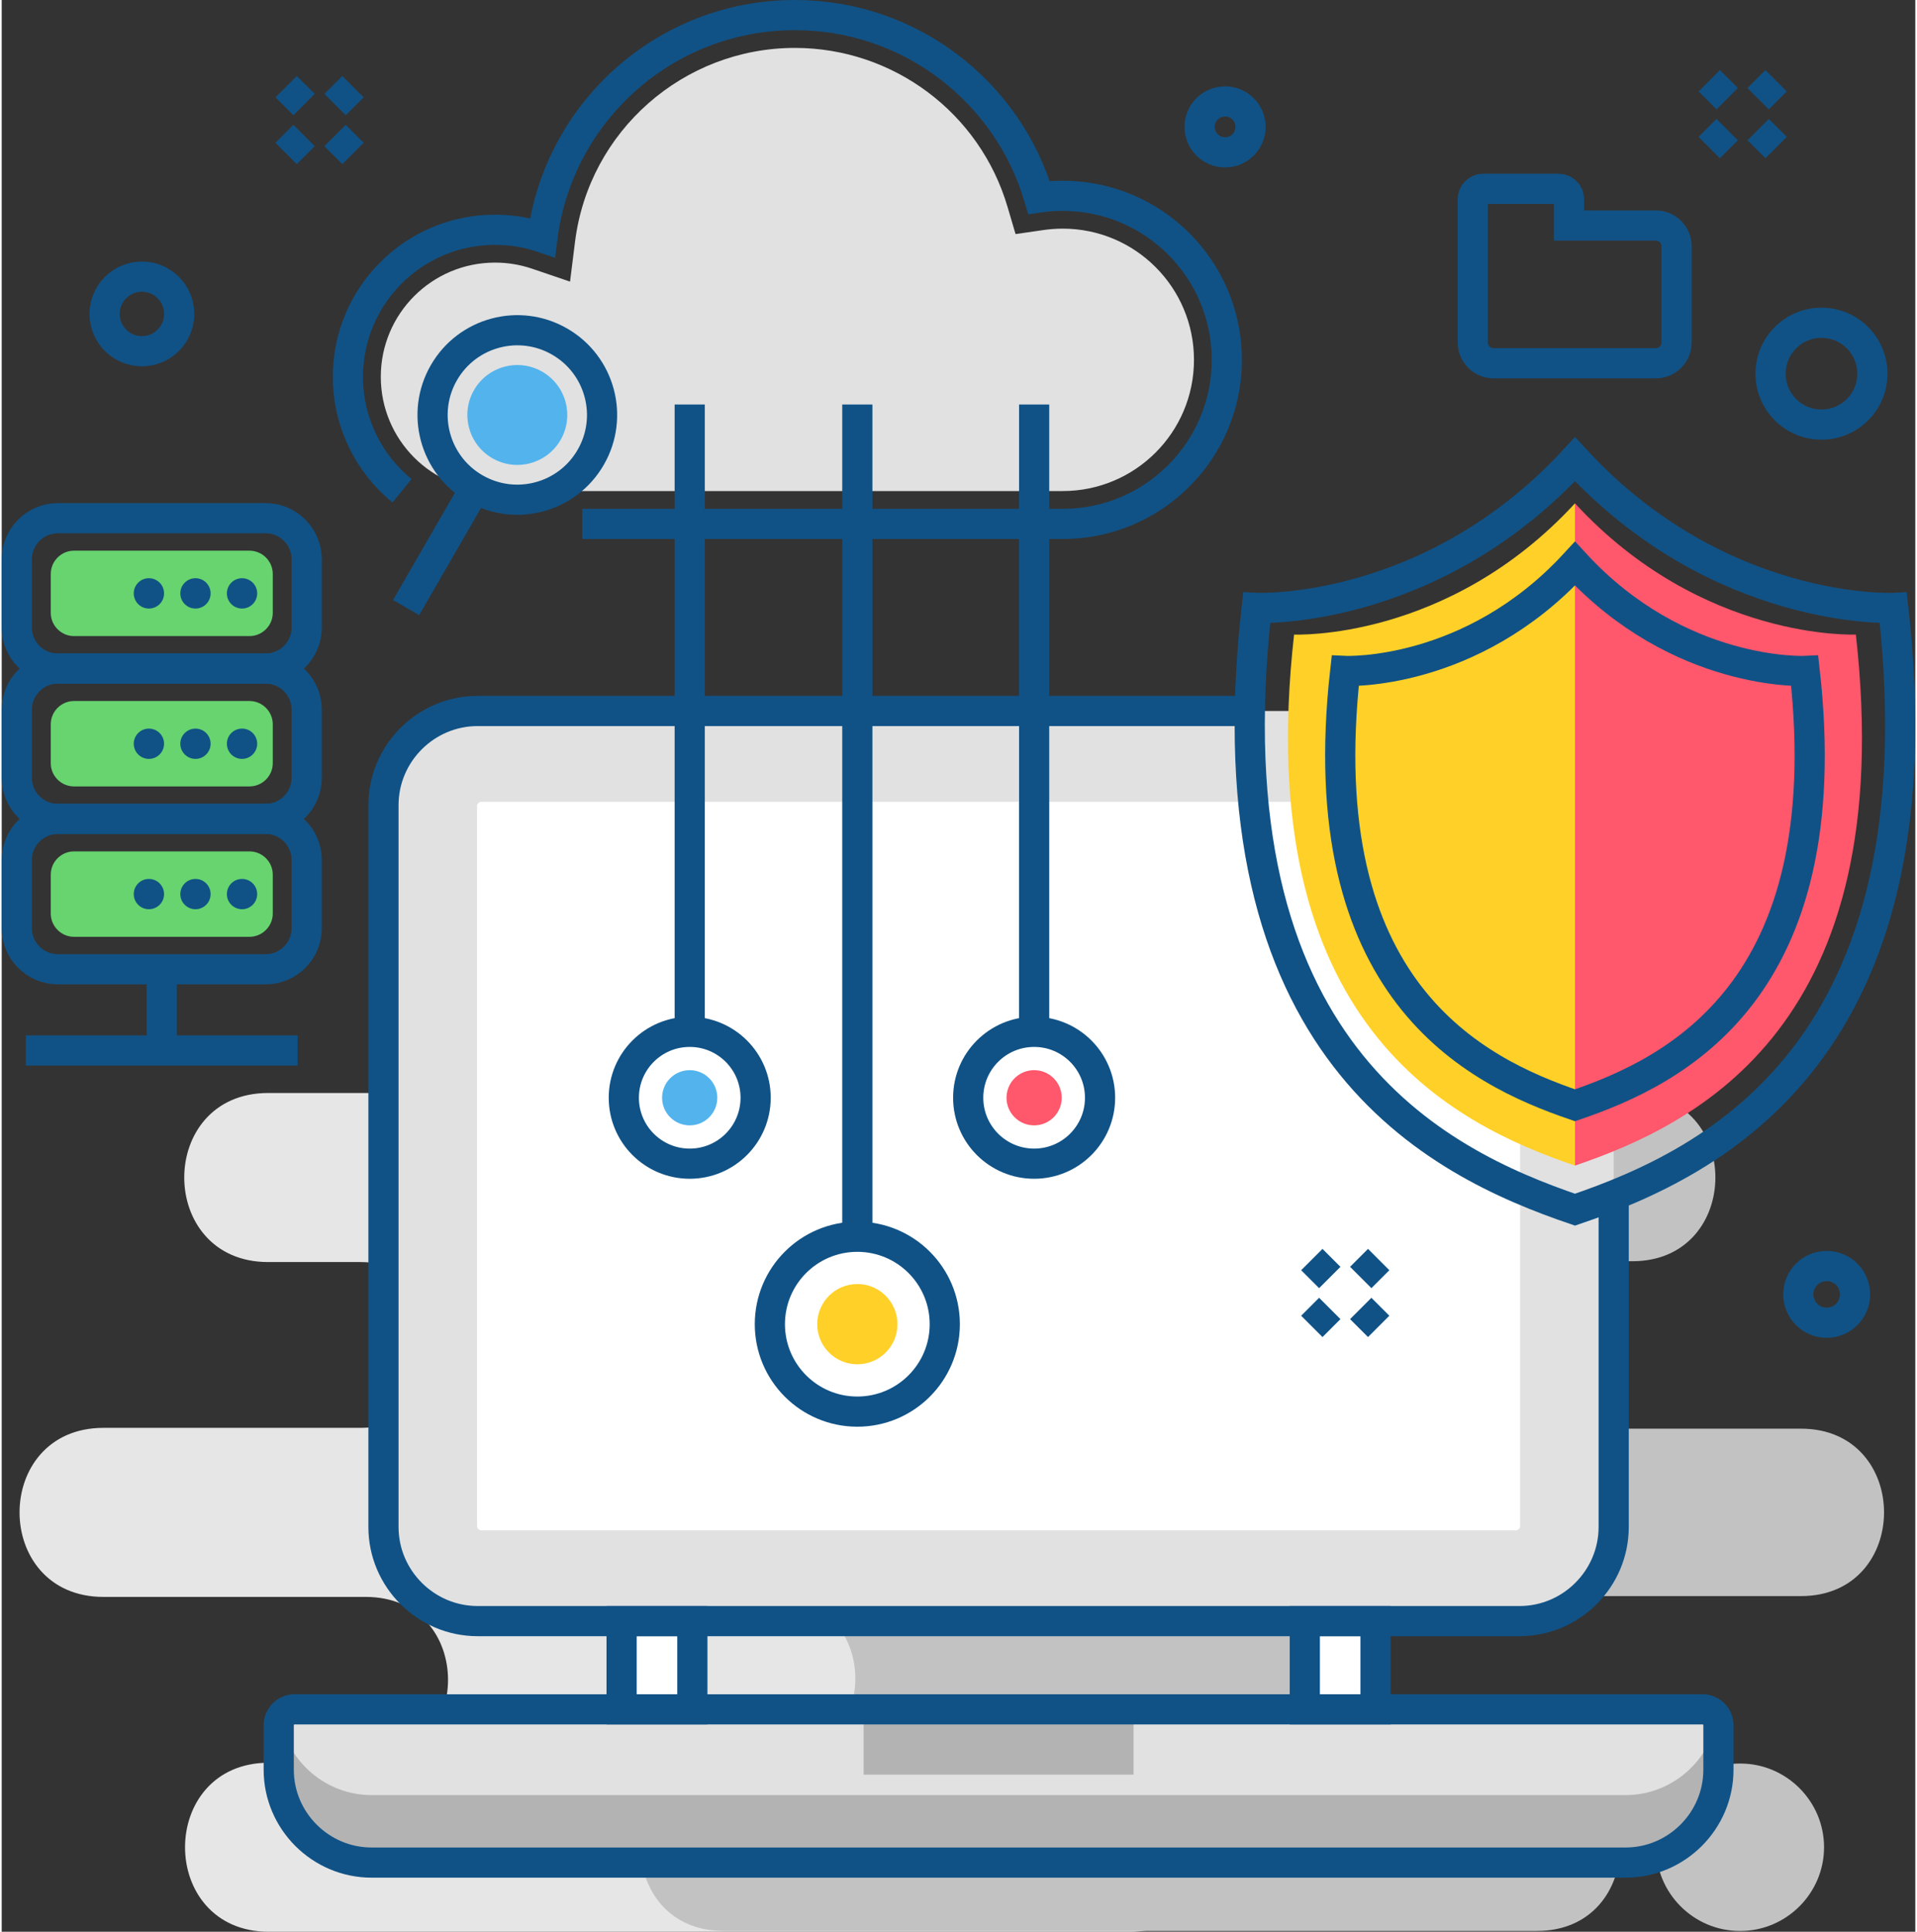
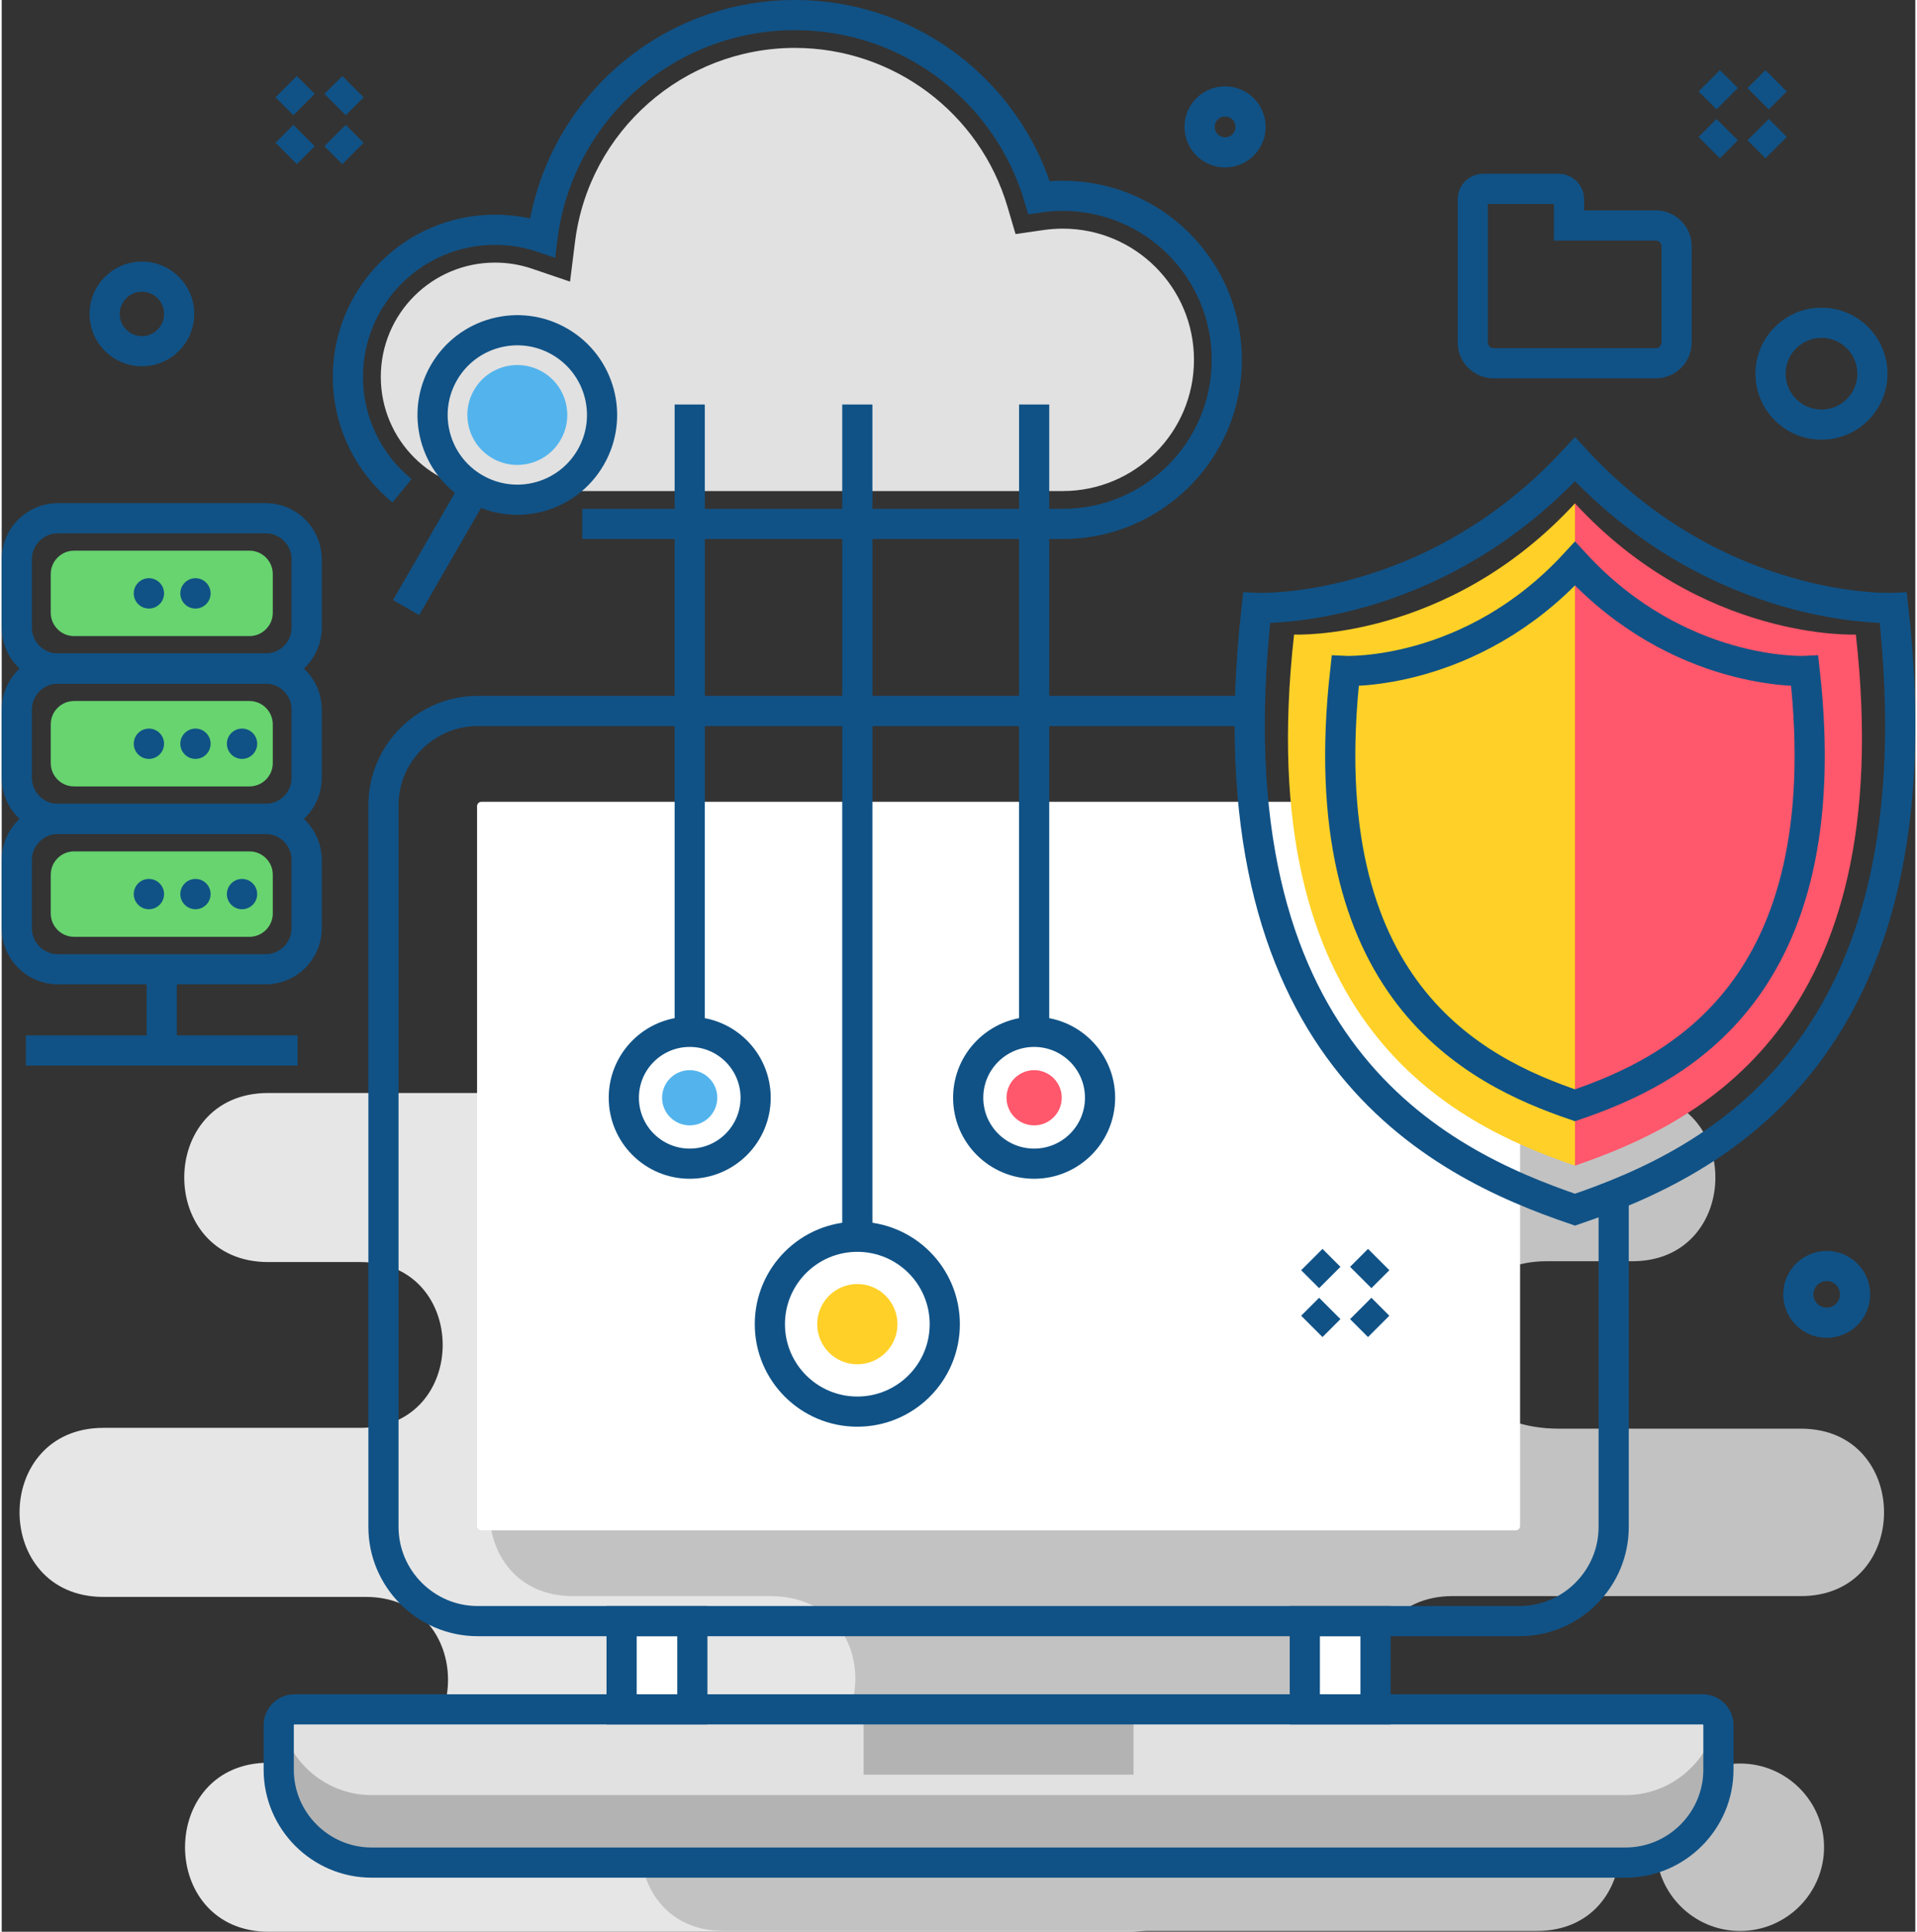
<svg xmlns="http://www.w3.org/2000/svg" height="256px" style="shape-rendering:geometricPrecision; text-rendering:geometricPrecision; image-rendering:optimizeQuality; fill-rule:evenodd; clip-rule:evenodd" version="1.1" viewBox="0 0 40852 41247" width="254px" xml:space="preserve">
  <rect x="0" y="0" width="40852" height="41247" fill="#333333" stroke="none" />
  <defs>
    <style type="text/css">
   
    .str1 {stroke:#105286;stroke-width:644.211}
    .str0 {stroke:#E6E6E6;stroke-width:34.788}
    .fil5 {fill:none}
    .fil10 {fill:#105286}
    .fil8 {fill:#53B4ED}
    .fil9 {fill:#67D46F}
    .fil4 {fill:#B3B3B3}
    .fil1 {fill:#C2C2C2}
    .fil2 {fill:#E1E1E1}
    .fil0 {fill:#E6E6E6}
    .fil6 {fill:#FF576B}
    .fil7 {fill:#FFD027}
    .fil3 {fill:white}
   
  </style>
  </defs>
  <g id="Layer_x0020_1">
    <g id="_475397616">
      <path class="fil0 str0" d="M5705 37655l2067 0c2365,0 2365,-3575 0,-3575l-5600 0c-2365,0 -2365,-3575 0,-3575l5486 0c2365,0 2365,-3575 0,-3575l-1970 0c-2365,0 -2365,-3575 0,-3575l9815 0 3492 0 5323 0c2364,0 2364,3575 0,3575l-986 0c-2365,0 -2364,3575 0,3575l2687 0c2365,0 2365,3575 0,3575l-2801 0c-2364,0 -2364,3575 0,3575l861 0c2365,0 2365,3575 0,3575l-5084 0 -3492 0 -9798 0c-2365,0 -2365,-3575 0,-3575z" />
      <path class="fil1" d="M16401 23355l18410 0c2365,0 2364,3575 0,3575l-1836 0c-2498,0 -2719,3575 274,3575l5162 0c2365,0 2365,3575 0,3575l-7437 0c-2364,0 -2364,3575 0,3575l1800 0c2365,0 2364,3575 0,3575l-16373 0 -986 0c-2365,0 -2365,-3575 0,-3575l986 0c2380,0 2480,-3575 0,-3575l-4210 0c-2365,0 -2365,-3575 0,-3575l3051 0c2619,80 2928,-3575 0,-3575l-1864 0c-2365,0 -2365,-3575 0,-3575l3023 0 0 0zm20715 14300l-10 0c-984,0 -1788,804 -1788,1787l0 0c0,984 804,1788 1788,1788l10 0c983,0 1788,-804 1788,-1788l0 0c0,-983 -805,-1787 -1788,-1787z" />
    </g>
-     <path class="fil2" d="M10160 15181l22243 0c1106,0 2010,905 2010,2010l0 15413c0,1105 -904,2010 -2010,2010l-22243 0c-1106,0 -2010,-905 -2010,-2010l0 -15413c0,-1105 904,-2010 2010,-2010z" />
    <path class="fil3" d="M10240 17120l22083 0c50,0 92,41 92,92l0 15371c0,51 -42,93 -92,93l-22083 0c-50,0 -92,-42 -92,-93l0 -15371c0,-51 42,-92 92,-92z" />
    <g id="_475392144">
      <path class="fil2" d="M7897 39770l26769 0c1091,0 1983,-892 1983,-1983l0 -951c0,-186 -152,-338 -338,-338l-30059 0c-186,0 -338,152 -338,338l0 951c0,1091 892,1983 1983,1983z" />
      <path class="fil4" d="M7896 39770l26770 0c1091,0 1983,-893 1983,-1983l0 -951c0,-50 -11,-98 -31,-141 -166,926 -980,1634 -1952,1634l-26770 0c-971,0 -1785,-708 -1951,-1634 -20,43 -31,91 -31,141l0 951c0,1090 892,1983 1982,1983z" />
      <polygon class="fil4" points="18400,36498 24163,36498 24163,37892 18400,37892 " />
    </g>
    <path class="fil5 str1" d="M7897 39770l26769 0c1091,0 1983,-892 1983,-1983l0 -951c0,-186 -152,-338 -338,-338l-30059 0c-186,0 -338,152 -338,338l0 951c0,1091 892,1983 1983,1983z" />
    <g id="_475392120">
      <polygon class="fil3" points="13234,34614 14744,34614 14744,36498 13234,36498 " />
      <polygon class="fil3" points="27819,34614 29329,34614 29329,36498 27819,36498 " />
    </g>
    <polygon class="fil5 str1" points="13234,34614 14744,34614 14744,36498 13234,36498 " />
    <polygon class="fil5 str1" points="27819,34614 29329,34614 29329,36498 27819,36498 " />
    <path class="fil5 str1" d="M34413 25525l0 7079c0,1105 -904,2010 -2010,2010l-22243 0c-1106,0 -2010,-905 -2010,-2010l0 -15413c0,-1105 904,-2010 2010,-2010l16487 0" />
    <path class="fil6" d="M33587 24888l0 -14141c2716,2951 5996,2802 5996,2802 936,8337 -3380,10447 -5996,11339z" />
    <path class="fil7" d="M33587 24888l0 -14141c-2717,2951 -5997,2802 -5997,2802 -936,8337 3380,10447 5997,11339z" />
    <path class="fil5 str1" d="M33587 25829c-2965,-1010 -7856,-3402 -6796,-12849 0,0 3717,169 6796,-3174 3078,3343 6795,3174 6795,3174 1060,9447 -3831,11839 -6795,12849z" />
    <path class="fil5 str1" d="M33587 23600c-2140,-730 -5670,-2455 -4905,-9274 0,0 2683,122 4905,-2291 2221,2413 4904,2291 4904,2291 765,6819 -2765,8544 -4904,9274z" />
    <g id="_475391232">
      <path class="fil5 str1" d="M8546 10479c-705,-576 -1155,-1452 -1155,-2433 0,-1734 1406,-3140 3141,-3140 354,0 694,58 1012,166 336,-2678 2621,-4750 5390,-4750 2466,0 4548,1644 5211,3895 165,-24 334,-36 506,-36 1935,0 3503,1568 3503,3503 0,1934 -1568,3503 -3503,3503 -3413,0 -6968,0 -10257,0" />
      <path class="fil2" d="M16934 1023c-2381,0 -4398,1775 -4694,4136l-107 854 -815 -277c-253,-86 -518,-129 -786,-129 -1348,0 -2439,1092 -2439,2439 0,1348 1091,2439 2439,2439 4040,0 8079,0 12119,0 1548,0 2802,-1254 2802,-2801 0,-1548 -1254,-2802 -2802,-2802 -135,0 -271,10 -405,29l-602 87 -172 -583c-591,-2008 -2440,-3392 -4538,-3392z" />
    </g>
    <line class="fil5 str1" x1="14688" x2="14688" y1="8637" y2="22032" />
    <path class="fil5 str1" d="M14688 22032c777,0 1407,630 1407,1407 0,778 -630,1408 -1407,1408 -777,0 -1407,-630 -1407,-1408 0,-777 630,-1407 1407,-1407z" />
    <line class="fil5 str1" x1="18266" x2="18266" y1="8637" y2="26407" />
    <path class="fil5 str1" d="M18266 26407c1031,0 1867,835 1867,1867 0,1031 -836,1867 -1867,1867 -1031,0 -1867,-836 -1867,-1867 0,-1032 836,-1867 1867,-1867z" />
    <line class="fil5 str1" x1="22041" x2="22041" y1="8637" y2="22032" />
    <path class="fil5 str1" d="M22041 22032c777,0 1407,630 1407,1407 0,778 -630,1408 -1407,1408 -778,0 -1408,-630 -1408,-1408 0,-777 630,-1407 1408,-1407z" />
    <path class="fil8" d="M14688 22850c325,0 589,264 589,589 0,326 -264,590 -589,590 -326,0 -590,-264 -590,-590 0,-325 264,-589 590,-589z" />
    <path class="fil6" d="M22041 22850c325,0 589,264 589,589 0,326 -264,590 -589,590 -326,0 -590,-264 -590,-590 0,-325 264,-589 590,-589z" />
    <path class="fil7" d="M18266 27417c473,0 857,384 857,857 0,473 -384,856 -857,856 -473,0 -856,-383 -856,-856 0,-473 383,-857 856,-857z" />
    <path class="fil5 str1" d="M36453 1725l383 382m1044 -382l-383 383m-661 660l-383 383m1044 -383l383 383" />
    <path class="fil5 str1" d="M27969 26894l383 383m1044 -383l-383 383m-661 661l-383 383m1044 -383l383 383" />
    <path class="fil5 str1" d="M6072 1851l383 382m1044 -382l-383 382m-661 661l-383 383m1044 -383l383 383" />
    <path class="fil5 str1" d="M2993 5907c440,0 796,357 796,796 0,440 -356,796 -796,796 -439,0 -796,-356 -796,-796 0,-439 357,-796 796,-796z" />
    <path class="fil5 str1" d="M38849 6892c601,0 1087,487 1087,1087 0,601 -486,1087 -1087,1087 -600,0 -1087,-486 -1087,-1087 0,-600 487,-1087 1087,-1087z" />
    <path class="fil5 str1" d="M38961 27032c334,0 605,271 605,605 0,335 -271,606 -605,606 -335,0 -606,-271 -606,-606 0,-334 271,-605 606,-605z" />
    <g id="_475399584">
      <path class="fil5 str1" d="M1198 11065l4438 0c482,0 875,394 875,876l0 1459c0,481 -393,875 -875,875l-4438 0c-482,0 -876,-394 -876,-875l0 -1459c0,-482 394,-876 876,-876z" />
      <path class="fil9" d="M1544 11758l3745 0c274,0 498,224 498,498l0 829c0,273 -224,497 -498,497l-3745 0c-273,0 -497,-224 -497,-497l0 -829c0,-274 224,-498 497,-498z" />
      <path class="fil10" d="M4137 12346c178,0 323,145 323,324 0,179 -145,324 -323,324 -179,0 -324,-145 -324,-324 0,-179 145,-324 324,-324z" />
      <g>
-         <path class="fil10" d="M5131 12346c178,0 323,145 323,324 0,179 -145,324 -323,324 -179,0 -324,-145 -324,-324 0,-179 145,-324 324,-324z" />
        <path class="fil10" d="M3142 12346c179,0 324,145 324,324 0,179 -145,324 -324,324 -178,0 -323,-145 -323,-324 0,-179 145,-324 323,-324z" />
      </g>
    </g>
    <g id="_475404504">
      <path class="fil5 str1" d="M1198 14275l4438 0c482,0 875,394 875,876l0 1459c0,481 -393,875 -875,875l-4438 0c-482,0 -876,-394 -876,-875l0 -1459c0,-482 394,-876 876,-876z" />
      <path class="fil9" d="M1544 14968l3745 0c274,0 498,224 498,498l0 829c0,274 -224,497 -498,497l-3745 0c-273,0 -497,-223 -497,-497l0 -829c0,-274 224,-498 497,-498z" />
      <path class="fil10" d="M4137 15557c178,0 323,145 323,323 0,179 -145,324 -323,324 -179,0 -324,-145 -324,-324 0,-178 145,-323 324,-323z" />
      <g>
        <path class="fil10" d="M5131 15557c178,0 323,145 323,323 0,179 -145,324 -323,324 -179,0 -324,-145 -324,-324 0,-178 145,-323 324,-323z" />
        <path class="fil10" d="M3142 15557c179,0 324,145 324,323 0,179 -145,324 -324,324 -178,0 -323,-145 -323,-324 0,-178 145,-323 323,-323z" />
      </g>
    </g>
    <g id="_475388136">
      <path class="fil5 str1" d="M1198 17485l4438 0c482,0 875,394 875,876l0 1459c0,482 -393,876 -875,876l-4438 0c-482,0 -876,-394 -876,-876l0 -1459c0,-482 394,-876 876,-876z" />
      <path class="fil9" d="M1544 18179l3745 0c274,0 498,223 498,497l0 829c0,274 -224,498 -498,498l-3745 0c-273,0 -497,-224 -497,-498l0 -829c0,-274 224,-497 497,-497z" />
      <path class="fil10" d="M4137 18767c178,0 323,145 323,324 0,178 -145,323 -323,323 -179,0 -324,-145 -324,-323 0,-179 145,-324 324,-324z" />
      <g>
        <path class="fil10" d="M5131 18767c178,0 323,145 323,324 0,178 -145,323 -323,323 -179,0 -324,-145 -324,-323 0,-179 145,-324 324,-324z" />
        <path class="fil10" d="M3142 18767c179,0 324,145 324,324 0,178 -145,323 -324,323 -178,0 -323,-145 -323,-323 0,-179 145,-324 323,-324z" />
      </g>
    </g>
    <path class="fil5 str1" d="M33460 4815l1853 0c244,0 443,199 443,443l0 2055c0,244 -199,443 -443,443l-3465 0c-244,0 -443,-199 -443,-443 0,-1020 0,-2040 0,-3060 0,-122 100,-221 221,-221l1612 0c122,0 222,99 222,221l0 562z" />
    <path class="fil5 str1" d="M11912 7294c865,499 1162,1606 662,2471 -499,866 -1606,1162 -2471,662 -865,-499 -1162,-1606 -662,-2471 499,-865 1606,-1162 2471,-662z" />
    <line class="fil5 str1" x1="10104" x2="8633" y1="10425" y2="12973" />
    <path class="fil8" d="M11541 7937c510,295 685,947 390,1457 -294,510 -947,685 -1457,390 -510,-294 -685,-947 -390,-1457 294,-510 947,-684 1457,-390z" />
    <path class="fil5 str1" d="M26117 2166c300,0 544,243 544,543 0,301 -244,544 -544,544 -300,0 -544,-243 -544,-544 0,-300 244,-543 544,-543z" />
    <line class="fil5 str1" x1="3417" x2="3417" y1="20696" y2="22430" />
    <line class="fil5 str1" x1="516" x2="6317" y1="22430" y2="22430" />
  </g>
</svg>